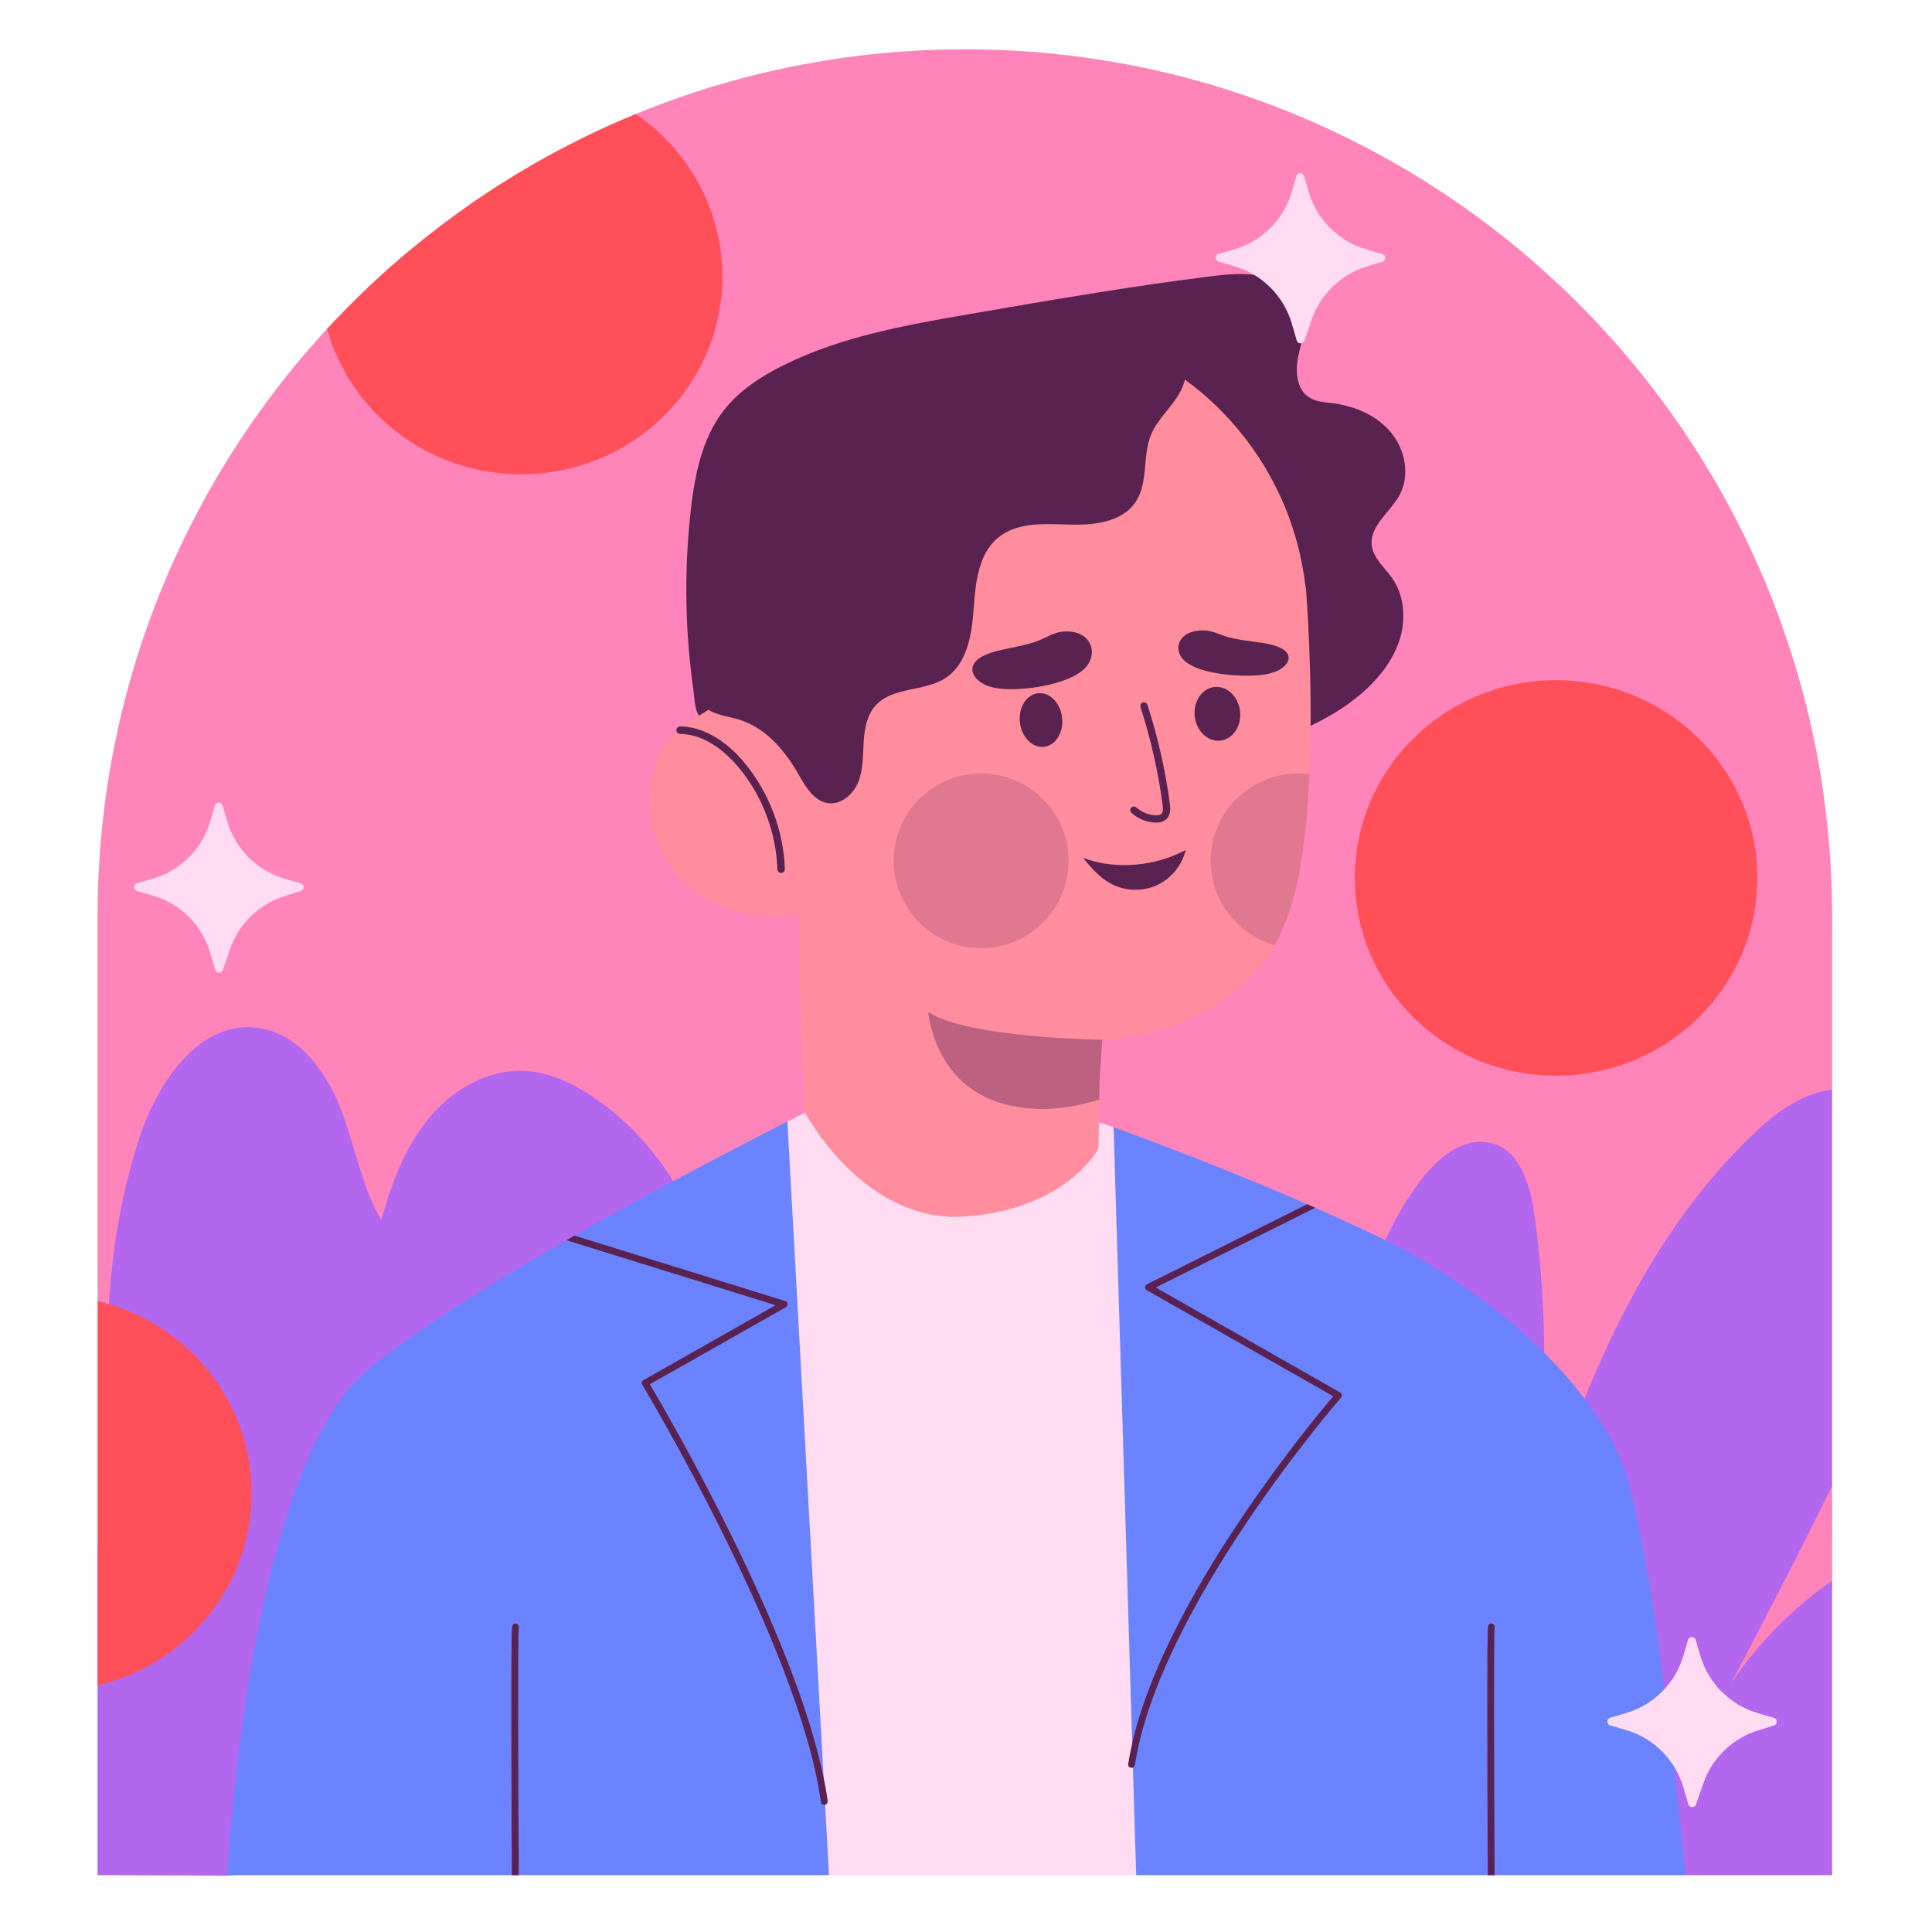
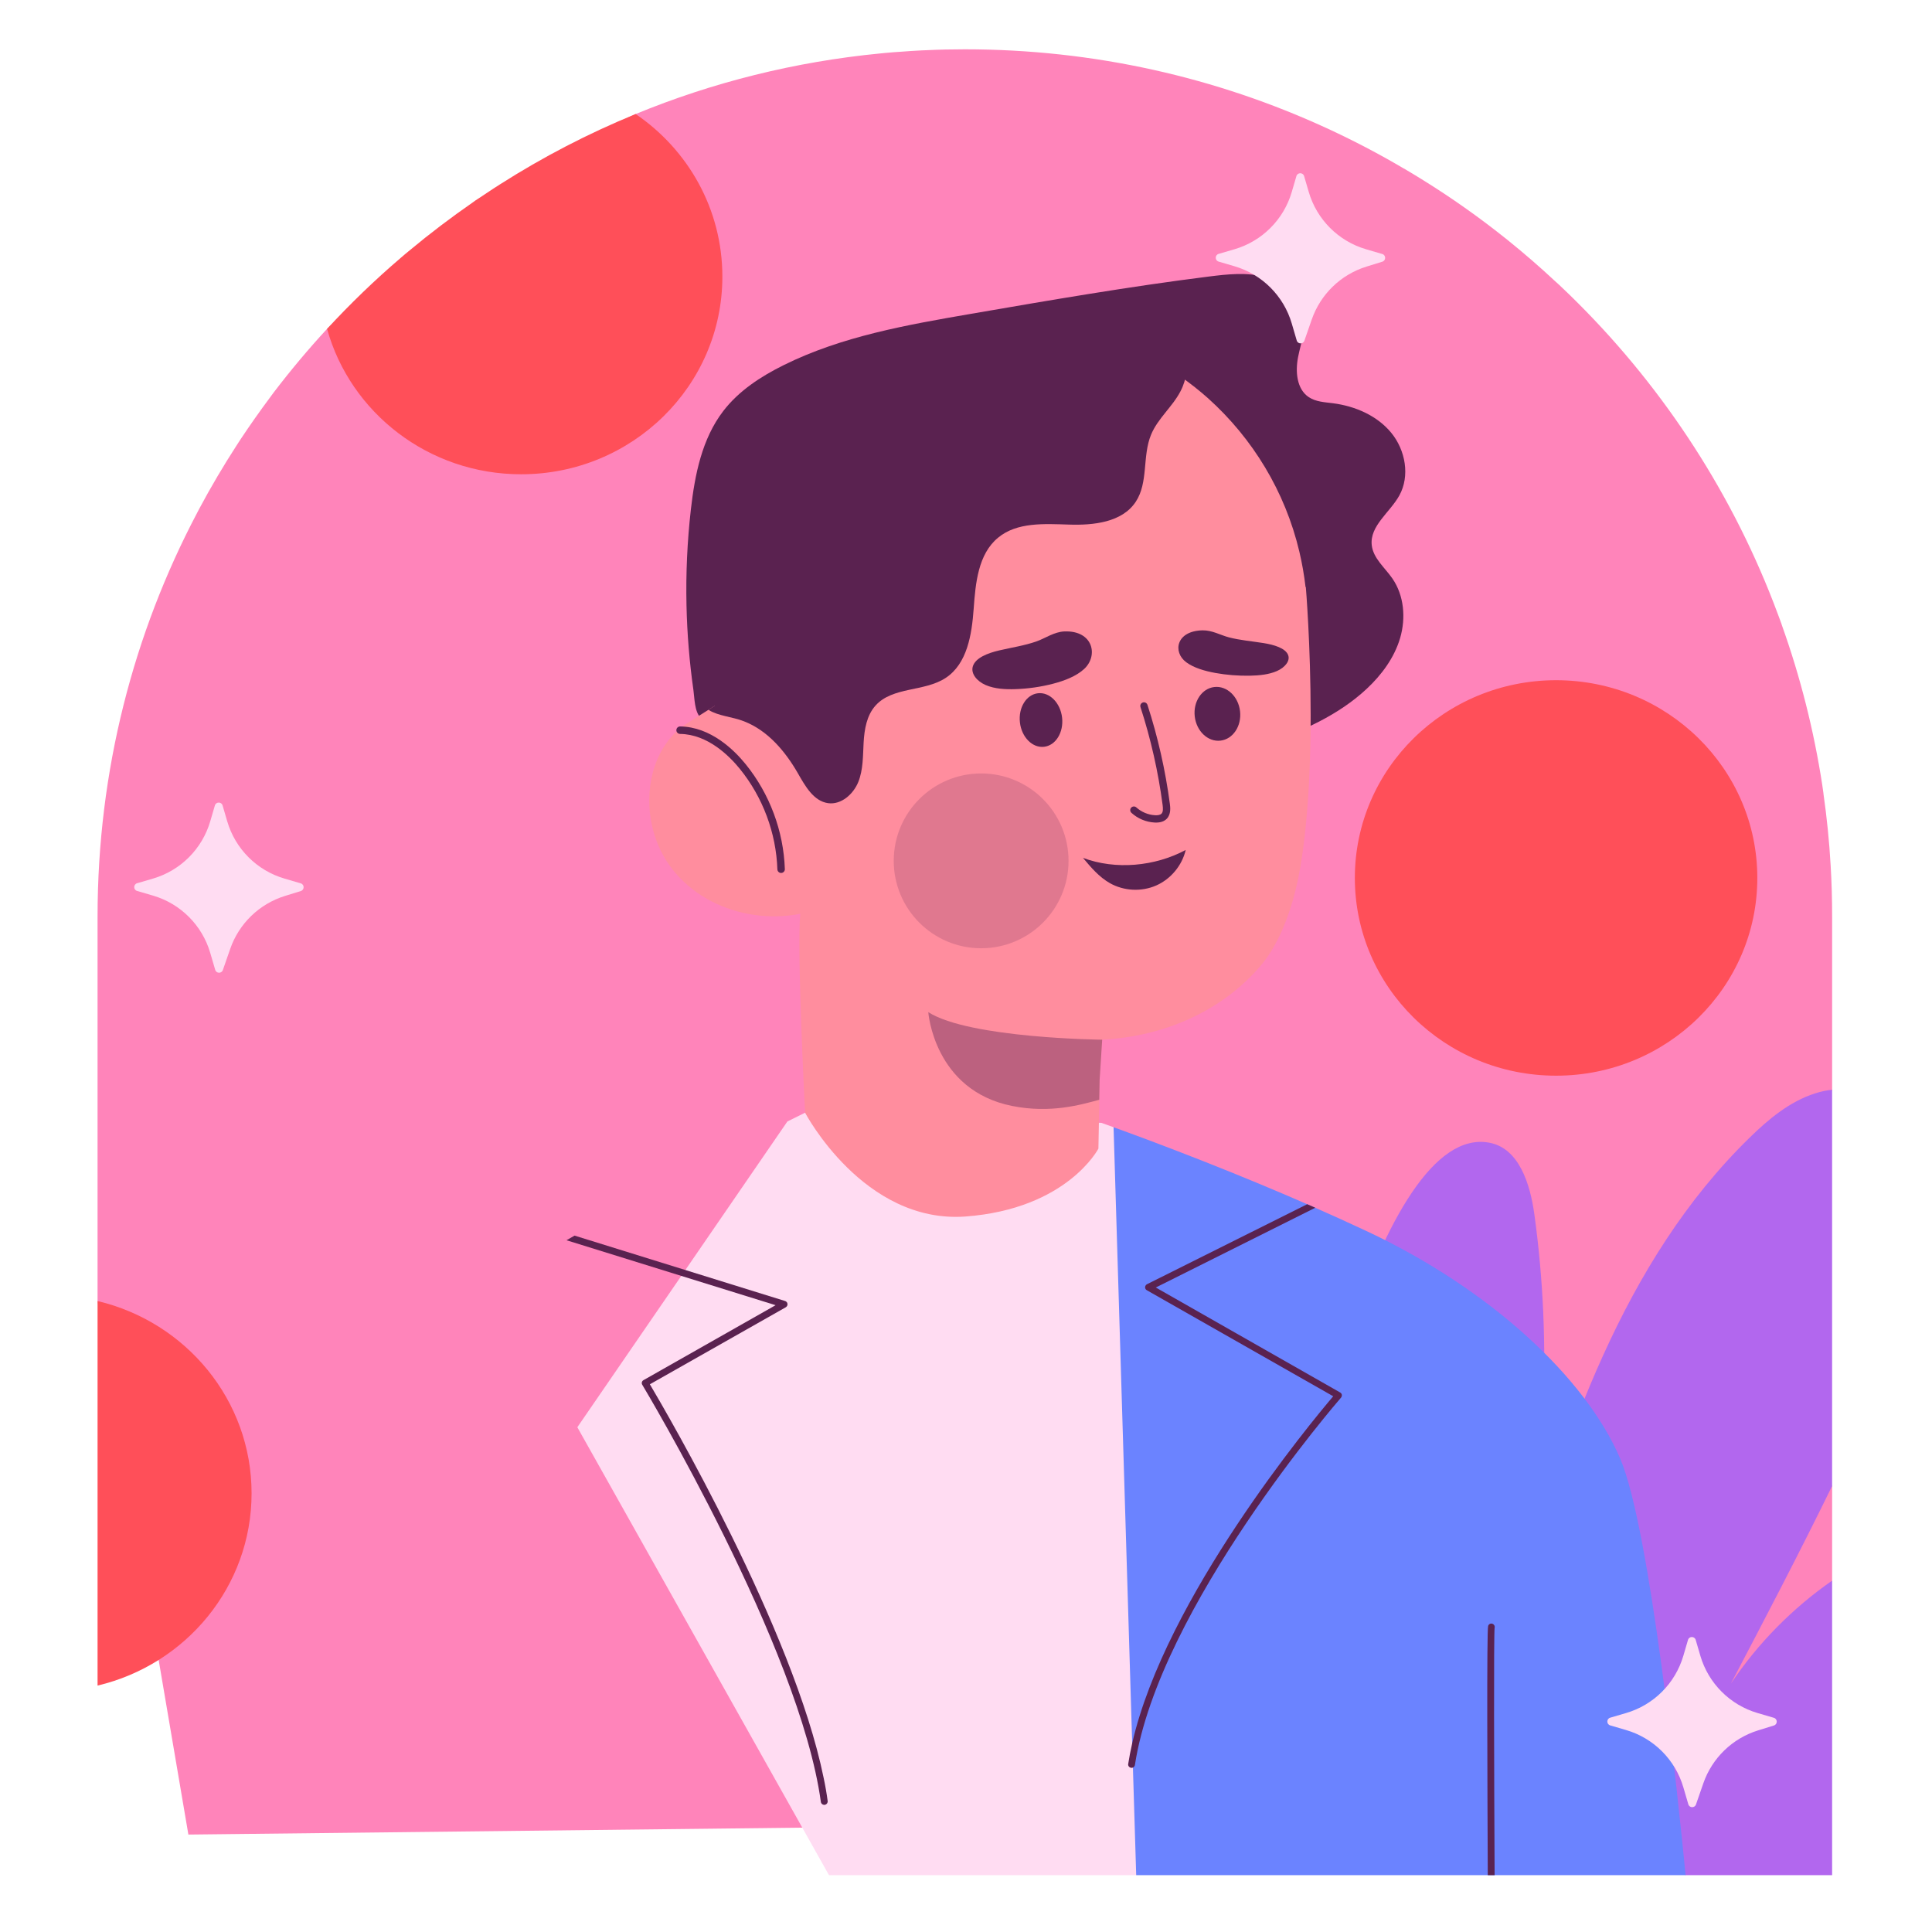
<svg xmlns="http://www.w3.org/2000/svg" width="351" height="351" viewBox="0 0 351 351" fill="none">
  <path d="M332.855 166.523V197.987L314.49 250.435L332.855 269.979V287.169L311.537 330.17L34.224 333.298L17.725 236.371V166.523C17.725 140.019 24.259 115.057 35.836 93.131C35.952 92.882 36.085 92.633 36.234 92.368C38.324 88.453 40.58 84.639 42.985 80.923C43.234 80.542 43.466 80.16 43.715 79.796C45.423 77.225 47.198 74.704 49.039 72.233L49.736 71.287C52.787 67.29 56.021 63.425 59.421 59.743C63.453 55.376 106.857 24.25 115.481 20.717C129.43 14.979 144.373 11.213 159.964 9.704C160.246 9.671 160.511 9.654 160.793 9.621C160.86 9.621 160.943 9.604 161.009 9.604C161.855 9.522 162.701 9.455 163.547 9.406C164.824 9.306 166.101 9.223 167.395 9.157C167.676 9.14 167.959 9.124 168.241 9.124C170.579 9.008 172.918 8.958 175.289 8.958C198.775 8.958 221.033 14.083 241.035 23.288C245.829 25.494 250.489 27.932 255.017 30.602C255.249 30.718 255.498 30.867 255.73 31.017C256.659 31.564 257.588 32.128 258.517 32.709C263.675 35.91 268.634 39.409 273.377 43.191C273.593 43.373 273.825 43.539 274.041 43.721C276.977 46.093 279.83 48.565 282.599 51.152C282.948 51.45 283.296 51.782 283.644 52.114C284.689 53.092 285.701 54.088 286.713 55.099C302.552 70.939 315.041 90.145 322.986 111.541C323.151 111.956 323.301 112.371 323.45 112.785C323.466 112.801 323.466 112.835 323.466 112.851C323.582 113.1 323.649 113.349 323.731 113.598C327.065 122.919 329.537 132.655 331.079 142.706V142.723C331.146 143.187 331.212 143.635 331.278 144.116V144.182C331.892 148.478 332.339 152.84 332.588 157.251C332.772 160.303 332.855 163.405 332.855 166.523Z" fill="#FF84BA" />
  <path d="M332.854 269.969C326.949 282.043 320.713 293.968 314.46 305.877C319.353 298.563 325.638 292.193 332.854 287.168V340.674L306.233 340.679C306.233 340.679 232.924 304.136 234.118 289.573C235.395 274.282 250.322 203.741 270.607 207.607C275.981 208.618 278.004 215.137 278.75 220.56C282.034 244.327 280.824 268.709 275.184 292.028C284.207 261.146 294.822 229.151 317.86 206.694C321.309 203.31 325.141 200.126 329.735 198.65C330.747 198.318 331.792 198.086 332.853 197.986V269.969H332.854Z" fill="#B267EE" />
-   <path d="M125.996 330.823C124.736 334.173 41.227 340.762 41.227 340.762L17.725 340.675V280.75C20.461 286.87 22.684 293.222 24.309 299.724C19.898 268.659 15.569 236.284 25.404 206.495C28.704 196.527 36.185 185.514 46.6 186.708C53.882 187.554 59.073 194.288 61.76 201.088C64.464 207.888 65.591 215.352 69.257 221.671C71.099 215.17 73.47 208.651 77.716 203.394C81.962 198.136 88.398 194.272 95.165 194.554C99.726 194.753 104.038 196.776 107.836 199.347C129.066 213.744 134.573 242.47 135.037 268.112C135.417 289.358 133.526 310.953 125.996 330.823Z" fill="#B267EE" />
  <path d="M282.704 195.427C302.895 195.427 319.264 179.343 319.264 159.503C319.264 139.663 302.895 123.579 282.704 123.579C262.513 123.579 246.145 139.663 246.145 159.503C246.145 179.343 262.513 195.427 282.704 195.427Z" fill="#FF4F59" />
  <path d="M131.237 50.256C131.237 70.093 114.867 86.165 94.682 86.165C77.847 86.165 63.65 74.969 59.42 59.744C63.616 55.199 68.061 50.904 72.755 46.89C73.302 46.408 73.866 45.944 74.431 45.48C78.113 42.412 81.944 39.509 85.892 36.772C86.207 36.523 86.539 36.308 86.853 36.109C87.782 35.479 88.711 34.865 89.657 34.251C90.038 34.002 90.436 33.753 90.818 33.504C98.597 28.545 106.856 24.249 115.481 20.717C125.001 27.186 131.237 37.999 131.237 50.256Z" fill="#FF4F59" />
  <path d="M41.145 342.139C41.161 341.741 41.195 341.277 41.227 340.763C41.194 341.277 41.177 341.741 41.145 342.139Z" fill="#FFDCF2" />
  <path d="M202.308 204.792C200.882 204.277 200.102 203.996 200.102 203.996L199.638 203.979L146.265 202.154C146.265 202.154 145.104 202.735 143.048 203.747L104.889 259.295L150.61 340.679H206.421L224.1 301.904L202.308 204.792Z" fill="#FFDCF2" />
-   <path d="M150.61 340.68H41.227C41.309 339.502 41.409 338.043 41.542 336.334C42.05 329.891 42.709 323.408 43.549 316.928C44.013 313.246 44.578 309.332 45.241 305.301C46.183 299.476 47.329 293.624 48.674 287.87C49.802 283.143 51.079 278.482 52.539 274.07C53.353 271.574 54.273 269.105 55.259 266.673C57.216 261.947 59.422 257.717 61.943 254.251C64.266 250.854 67.286 248.32 70.617 245.891C71.198 245.443 71.778 245.012 72.392 244.565C84.062 236.202 96.666 228.831 109.213 221.759C117.241 217.265 124.953 213.134 131.239 209.85C131.687 209.618 132.135 209.386 132.583 209.154C137.011 206.832 140.643 204.974 143.048 203.747L150.61 340.68Z" fill="#6B83FF" />
  <path d="M306.235 340.68H206.422L205.825 321.125L205.692 316.713L202.309 204.792C203.752 205.306 205.841 206.086 208.446 207.047C221.886 212.094 235.416 217.632 248.501 223.766C270.792 234.281 288.058 250.286 294.36 265.015C299.8 277.687 304.925 327.162 306.235 340.68Z" fill="#6B83FF" />
  <path d="M150.369 327.209C150.402 327.522 150.204 327.802 149.907 327.885C149.891 327.885 149.858 327.901 149.841 327.901H149.742C149.446 327.901 149.182 327.687 149.133 327.374C145.276 299.208 116.961 252.056 116.682 251.577C116.599 251.446 116.566 251.264 116.616 251.116C116.649 250.951 116.765 250.819 116.913 250.737L140.909 237.123L102.92 225.323C103.398 225.043 103.893 224.763 104.387 224.482L142.64 236.365C142.871 236.447 143.052 236.645 143.068 236.892C143.101 237.14 142.97 237.37 142.755 237.502L118.066 251.494C121.083 256.587 144.14 296.059 149.628 322.956C149.94 324.407 150.187 325.841 150.369 327.209Z" fill="#5A2250" />
  <path d="M243.783 253.406C243.799 253.587 243.75 253.769 243.634 253.917C243.305 254.296 210.59 291.988 206.189 320.649C206.156 320.863 206.008 321.044 205.827 321.127C205.744 321.16 205.662 321.176 205.579 321.176C205.546 321.176 205.513 321.176 205.48 321.16C205.151 321.11 204.904 320.797 204.97 320.467C205.167 319.231 205.398 317.979 205.695 316.71C211.711 290.291 238.261 258.318 242.217 253.67L208.348 234.403C208.151 234.304 208.035 234.09 208.035 233.859C208.051 233.629 208.183 233.414 208.381 233.316L237.487 218.779C237.964 218.994 238.459 219.208 238.954 219.422L209.98 233.909L243.469 252.978C243.634 253.061 243.75 253.225 243.783 253.406Z" fill="#5A2250" />
-   <path d="M94.251 340.679H92.991C92.924 324.724 92.792 296.18 93.057 295.4C93.173 295.068 93.521 294.886 93.837 295.002C94.152 295.101 94.318 295.433 94.251 295.731C94.069 297.042 94.135 321.97 94.251 340.679Z" fill="#5A2250" />
  <path d="M271.538 340.679H270.294C270.227 324.724 270.095 296.18 270.36 295.4C270.459 295.068 270.808 294.886 271.139 295.002C271.438 295.101 271.621 295.433 271.538 295.731C271.372 297.042 271.438 321.954 271.538 340.679Z" fill="#5A2250" />
  <path d="M125.517 92.543C126.237 86.224 127.538 79.694 131.418 74.655C134.237 70.993 138.222 68.397 142.362 66.343C152.944 61.092 164.774 59.024 176.416 57.015C190.784 54.537 205.157 52.057 219.623 50.24C223.02 49.814 226.519 49.43 229.825 50.32C233.131 51.21 236.24 53.672 236.875 57.036C237.37 59.655 236.333 62.285 235.825 64.902C235.316 67.518 235.571 70.701 237.797 72.168C239.059 72.999 240.653 73.066 242.152 73.258C246.181 73.774 250.188 75.495 252.764 78.637C255.34 81.78 256.192 86.468 254.225 90.021C252.517 93.107 248.831 95.535 249.214 99.041C249.476 101.435 251.595 103.117 252.964 105.099C255.091 108.178 255.429 112.274 254.385 115.868C253.34 119.462 251.034 122.588 248.299 125.143C243.159 129.943 236.553 132.857 229.906 135.155C208.733 142.475 185.704 144.352 163.626 140.557C153.415 138.801 143.456 135.866 133.596 132.73C131.877 132.183 128.607 131.815 127.319 130.465C126.15 129.242 126.201 126.933 125.978 125.363C125.254 120.272 124.834 115.137 124.721 109.995C124.592 104.17 124.857 98.334 125.517 92.543Z" fill="#5A2250" />
  <path d="M238.118 129.973C238.118 133.406 238.052 137.021 237.886 140.654C237.637 146.36 237.139 152.115 236.277 157.34C235.299 163.145 233.64 168.054 231.583 171.703C230.82 173.113 229.974 174.323 229.112 175.352C222.079 183.661 211.531 188.305 200.236 188.886L199.772 196.167L199.722 199.816L199.556 208.673C199.556 208.673 193.916 219.62 175.407 221.013C156.88 222.356 146.265 202.155 146.265 202.155C146.265 202.155 144.756 173.129 145.386 166.015C134.407 168.187 122.116 162.614 118.816 151.403C116.942 145.134 118.037 137.471 122.929 132.877C123.228 132.578 123.543 132.33 123.875 132.064C123.891 132.047 123.925 132.031 123.958 131.997C124.588 131.533 127.921 129.46 129.696 128.332C129.779 128.265 129.862 128.216 129.945 128.166C130.509 127.817 130.841 127.585 130.841 127.585C130.775 127.336 130.692 127.12 130.642 126.872C129.448 122.394 128.785 117.683 128.785 112.84C128.785 82.804 153.132 58.455 183.186 58.455C185.707 58.455 188.178 58.637 190.65 58.986C191.579 59.102 192.474 59.251 193.386 59.417C197.765 60.246 201.961 61.639 205.892 63.447C208.927 64.841 211.83 66.516 214.533 68.439C216.258 69.666 217.934 70.977 219.493 72.37C227.586 79.651 233.474 89.288 236.062 100.218C236.559 102.324 236.941 104.497 237.189 106.67L237.239 106.653C237.239 106.653 238.118 117.102 238.118 129.973Z" fill="#FF8D9E" />
  <path d="M215.416 154.419C214.753 157.245 212.703 159.71 210.045 160.876C207.388 162.042 204.185 161.882 201.658 160.457C199.693 159.35 198.201 157.583 196.752 155.855C202.688 158.089 209.822 157.411 215.416 154.419Z" fill="#5A2250" />
  <g opacity="0.19">
    <path d="M194.131 156.398C194.131 165.168 187.021 172.278 178.251 172.278C169.481 172.278 162.371 165.168 162.371 156.398C162.371 147.627 169.481 140.518 178.251 140.518C187.021 140.518 194.131 147.627 194.131 156.398Z" fill="#5A2250" />
  </g>
  <g opacity="0.19">
-     <path d="M237.887 140.654C237.638 146.36 237.14 152.115 236.278 157.34C235.3 163.145 233.641 168.054 231.584 171.703C224.883 169.845 219.957 163.692 219.957 156.394C219.957 147.62 227.072 140.521 235.846 140.521C236.543 140.521 237.223 140.571 237.887 140.654Z" fill="#5A2250" />
-   </g>
+     </g>
  <path d="M217.057 130.155C217.364 132.845 219.456 134.816 221.729 134.557C224.003 134.297 225.596 131.906 225.289 129.216C224.982 126.526 222.891 124.555 220.617 124.815C218.345 125.075 216.751 127.466 217.057 130.155Z" fill="#5A2250" />
  <path d="M185.296 131.248C185.603 133.934 187.566 135.916 189.682 135.675C191.797 135.434 193.263 133.06 192.957 130.374C192.65 127.688 190.687 125.706 188.572 125.948C186.456 126.189 184.99 128.562 185.296 131.248Z" fill="#5A2250" />
  <path d="M210.029 149.443C209.945 149.443 209.86 149.441 209.773 149.436C208.21 149.352 206.712 148.726 205.555 147.672C205.284 147.424 205.264 147.005 205.511 146.733C205.759 146.462 206.179 146.443 206.45 146.69C207.368 147.526 208.605 148.044 209.844 148.109C210.231 148.132 210.753 148.097 211.018 147.827C211.338 147.499 211.301 146.848 211.214 146.192C210.419 140.187 209.068 134.223 207.2 128.462C207.087 128.111 207.278 127.737 207.628 127.624C207.976 127.509 208.35 127.703 208.465 128.051C210.358 133.888 211.727 139.933 212.533 146.018C212.615 146.636 212.786 147.923 211.969 148.757C211.521 149.213 210.87 149.443 210.029 149.443Z" fill="#5A2250" />
  <path d="M181.511 118.171C179.442 118.654 177.194 119.523 176.736 121.08C176.346 122.406 177.505 123.785 179.101 124.468C180.698 125.152 182.631 125.264 184.477 125.201C186.806 125.122 189.119 124.789 191.316 124.217C193.445 123.662 195.524 122.849 196.942 121.558C199.586 119.153 198.633 114.533 193.407 114.715C191.517 114.781 189.914 115.967 188.272 116.541C186.121 117.294 183.77 117.645 181.511 118.171Z" fill="#5A2250" />
  <path d="M229.529 116.827C231.445 117.131 233.541 117.745 234.025 119.008C234.437 120.084 233.431 121.273 231.996 121.909C230.56 122.545 228.793 122.725 227.098 122.758C224.959 122.799 222.825 122.629 220.787 122.258C218.813 121.897 216.874 121.321 215.521 120.323C212.999 118.459 213.683 114.608 218.481 114.519C220.217 114.488 221.735 115.392 223.264 115.792C225.266 116.313 227.436 116.496 229.529 116.827Z" fill="#5A2250" />
  <g opacity="0.41">
    <path d="M200.242 188.888L199.778 196.172L199.707 199.804C196.377 200.695 190.906 202.331 183.875 200.926C169.665 198.087 168.648 183.884 168.648 183.884C176.146 188.657 200.242 188.888 200.242 188.888Z" fill="#5A2250" />
  </g>
  <path d="M141.91 158.598C141.546 158.598 141.244 158.309 141.232 157.942C141.009 151.327 138.592 144.848 134.426 139.702C132.523 137.352 128.58 133.399 123.551 133.337C123.176 133.332 122.877 133.025 122.881 132.65C122.885 132.279 123.188 131.98 123.559 131.98C123.562 131.98 123.564 131.98 123.568 131.98C129.152 132.049 133.428 136.312 135.479 138.848C139.83 144.222 142.355 150.987 142.589 157.896C142.601 158.271 142.308 158.584 141.934 158.597C141.925 158.598 141.917 158.598 141.91 158.598Z" fill="#5A2250" />
  <path d="M215.543 67.653C215.392 68.834 215.037 69.999 214.481 71.061C213.013 73.912 210.33 76.021 209.115 78.991C207.513 82.871 208.66 87.662 206.332 91.172C203.869 94.9 198.673 95.457 194.202 95.305C189.732 95.17 184.771 94.832 181.33 97.684C177.702 100.67 177.23 105.933 176.893 110.607C176.555 115.28 175.729 120.577 171.814 123.159C167.951 125.706 162.181 124.727 159.077 128.169C157.457 129.958 157.035 132.505 156.9 134.918C156.765 137.33 156.833 139.81 155.938 142.054C155.044 144.282 152.834 146.238 150.455 145.917C147.79 145.546 146.271 142.78 144.938 140.451C142.661 136.503 139.506 132.725 135.153 131.038C132.994 130.194 130.548 130.11 128.708 128.962C128.793 128.895 128.877 128.844 128.961 128.794C129.535 128.439 129.872 128.203 129.872 128.203C129.805 127.95 129.72 127.714 129.67 127.46C128.455 122.888 127.764 118.064 127.764 113.103C127.764 82.348 152.698 57.43 183.454 57.43C186.035 57.43 188.566 57.615 191.097 57.969C192.041 58.087 192.969 58.239 193.897 58.424C198.385 59.268 202.67 60.685 206.702 62.541C209.807 63.975 212.776 65.68 215.543 67.653Z" fill="#5A2250" />
  <path d="M45.705 271.3C45.705 288.235 33.779 302.432 17.725 306.23V236.371C33.779 240.169 45.705 254.367 45.705 271.3Z" fill="#FF4F59" />
  <path d="M248.18 45.284L251.125 46.146C251.819 46.349 251.827 47.33 251.136 47.544L248.263 48.434C243.606 49.876 239.913 53.445 238.313 58.05L236.977 61.895C236.744 62.566 235.786 62.543 235.587 61.86L234.685 58.78C233.217 53.762 229.293 49.838 224.275 48.37L221.398 47.528C220.698 47.323 220.698 46.331 221.398 46.126L224.275 45.284C229.293 43.816 233.217 39.892 234.685 34.874L235.527 31.997C235.732 31.297 236.724 31.297 236.928 31.997L237.77 34.874C239.239 39.892 243.163 43.816 248.18 45.284Z" fill="#FFDCF2" />
  <path d="M319.323 311.222L322.267 312.084C322.962 312.287 322.969 313.268 322.278 313.482L319.405 314.372C314.749 315.813 311.055 319.382 309.456 323.987L308.12 327.833C307.887 328.504 306.929 328.481 306.729 327.798L305.828 324.717C304.359 319.7 300.435 315.775 295.418 314.307L292.541 313.465C291.841 313.26 291.841 312.268 292.541 312.063L295.418 311.221C300.435 309.753 304.359 305.83 305.828 300.811L306.67 297.934C306.875 297.234 307.867 297.234 308.071 297.934L308.913 300.811C310.381 305.83 314.305 309.754 319.323 311.222Z" fill="#FFDCF2" />
  <path d="M51.692 159.621L54.636 160.483C55.331 160.686 55.338 161.667 54.647 161.881L51.774 162.771C47.118 164.213 43.424 167.782 41.825 172.387L40.489 176.233C40.256 176.904 39.298 176.88 39.099 176.198L38.197 173.117C36.729 168.1 32.804 164.176 27.787 162.707L24.91 161.866C24.21 161.661 24.21 160.669 24.91 160.464L27.787 159.622C32.804 158.153 36.729 154.23 38.197 149.212L39.039 146.335C39.244 145.635 40.236 145.635 40.44 146.335L41.282 149.212C42.75 154.229 46.674 158.153 51.692 159.621Z" fill="#FFDCF2" />
</svg>